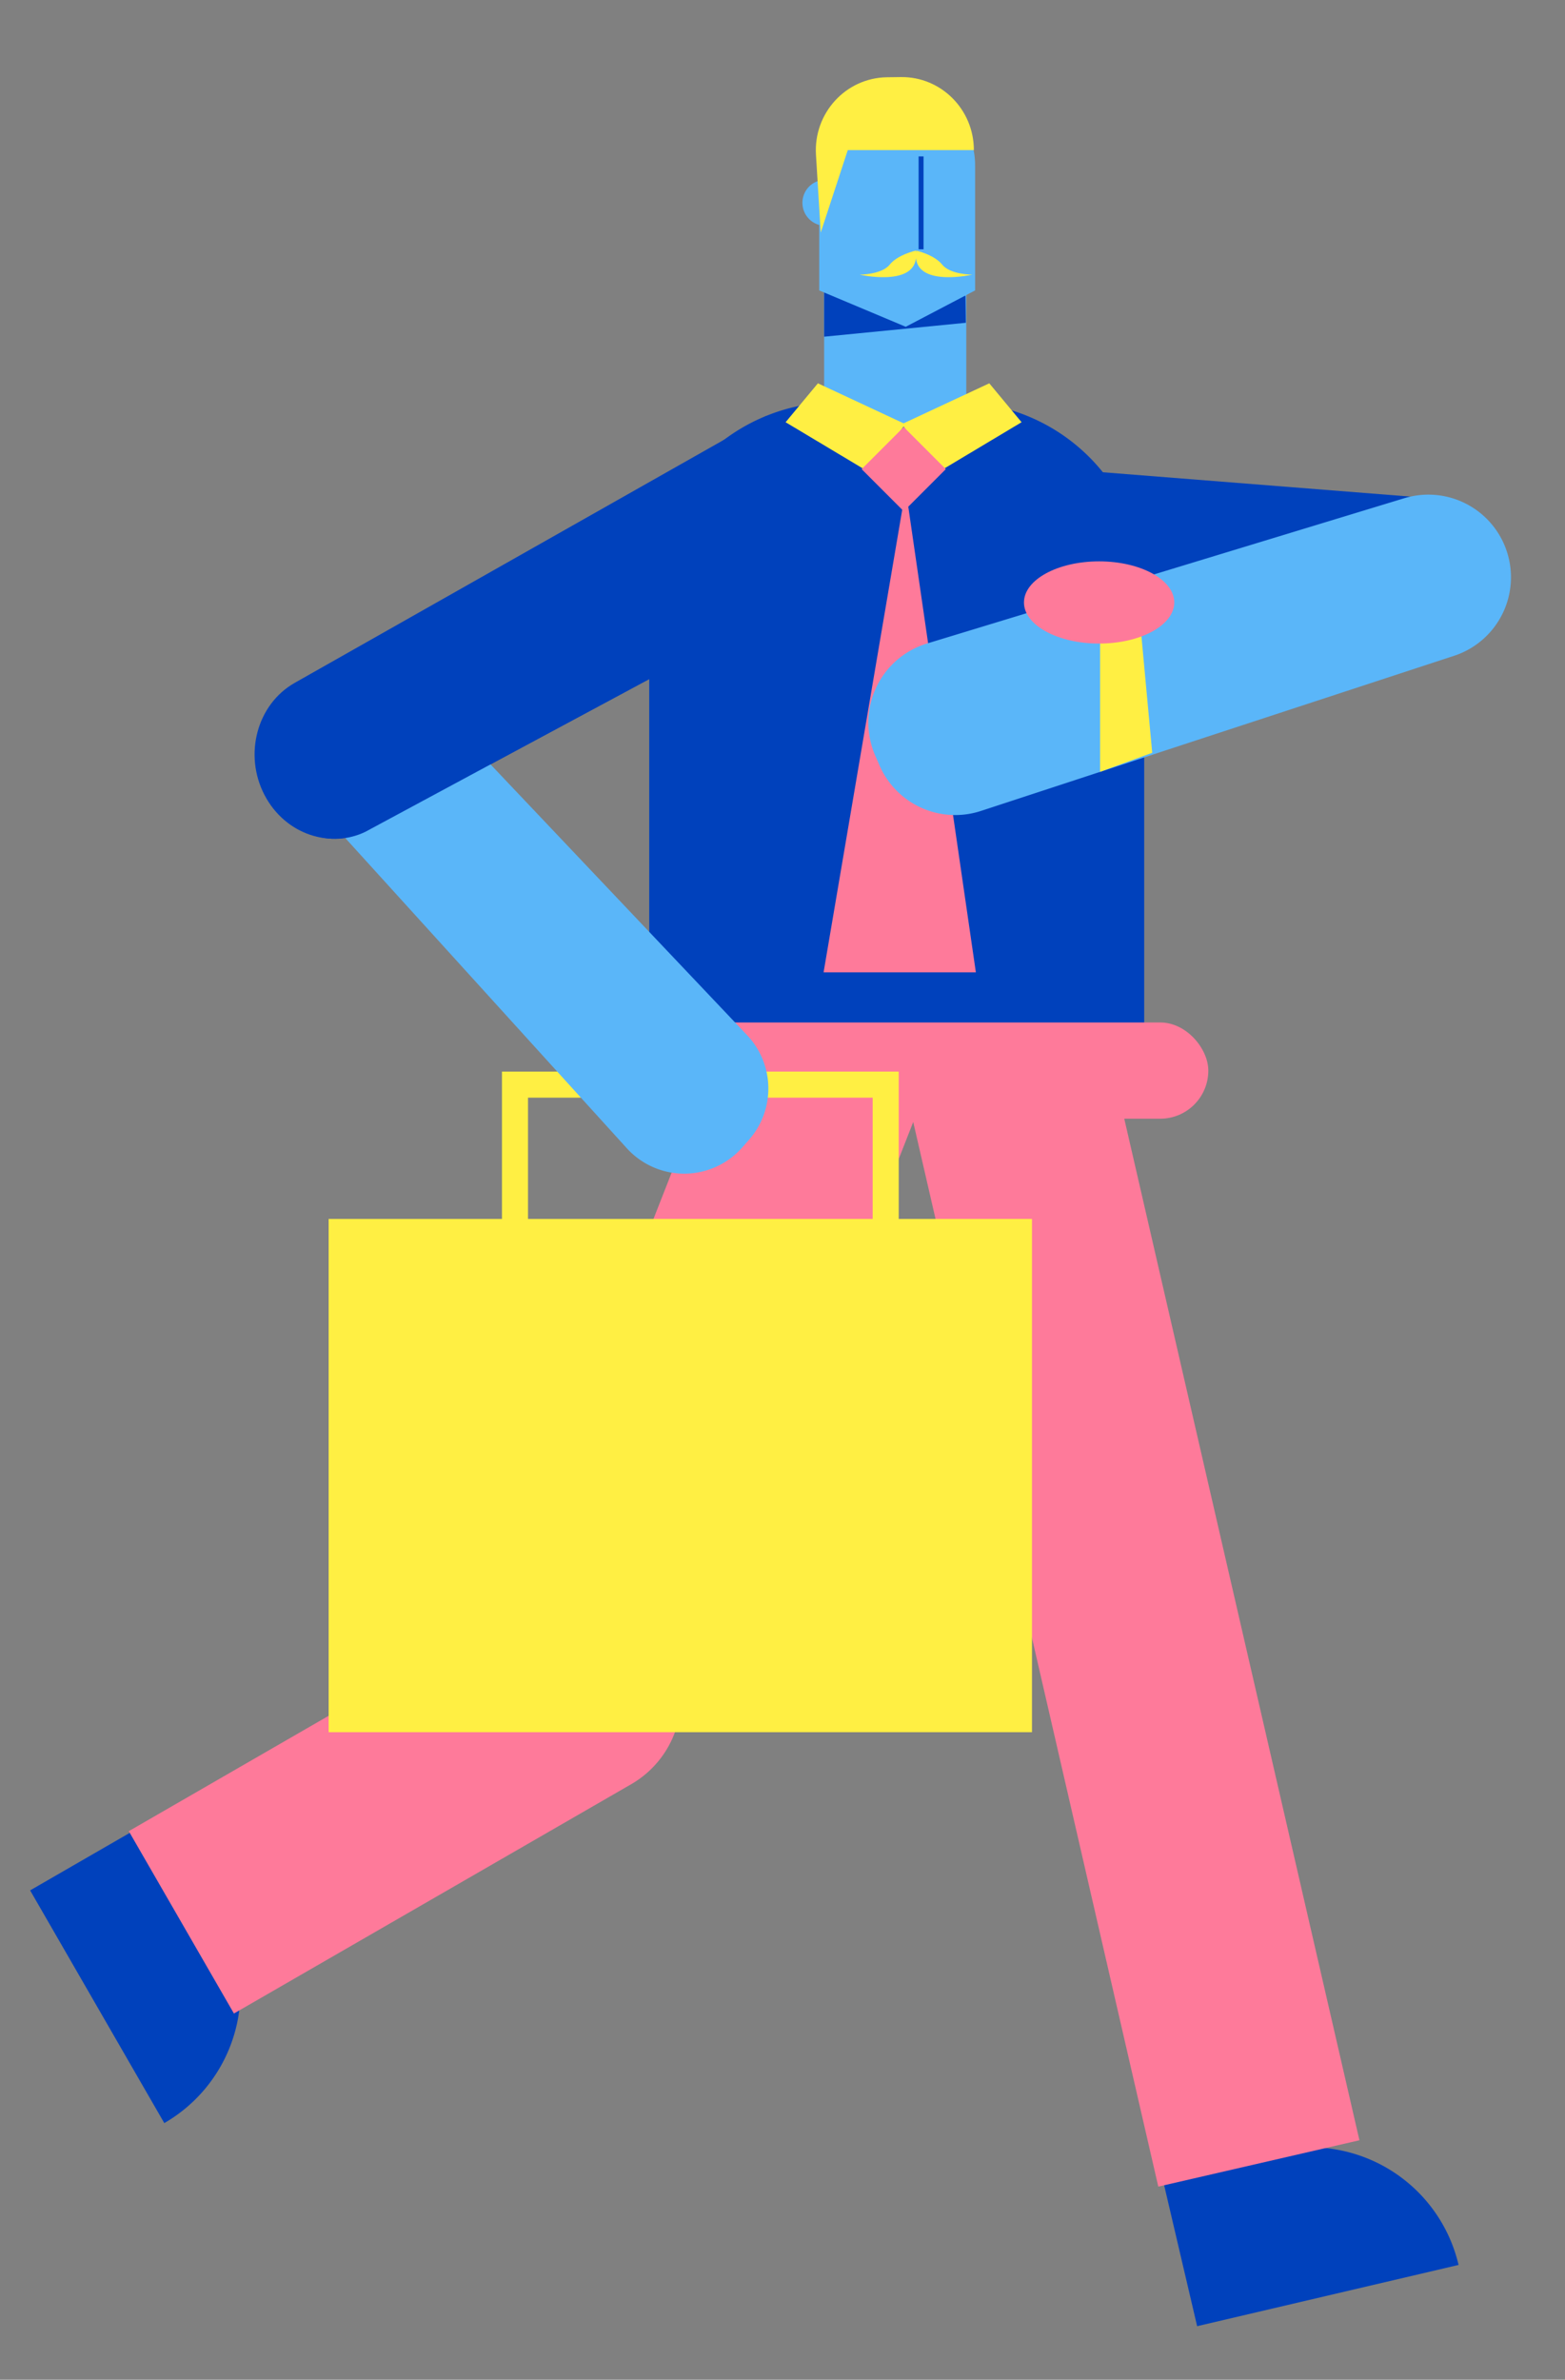
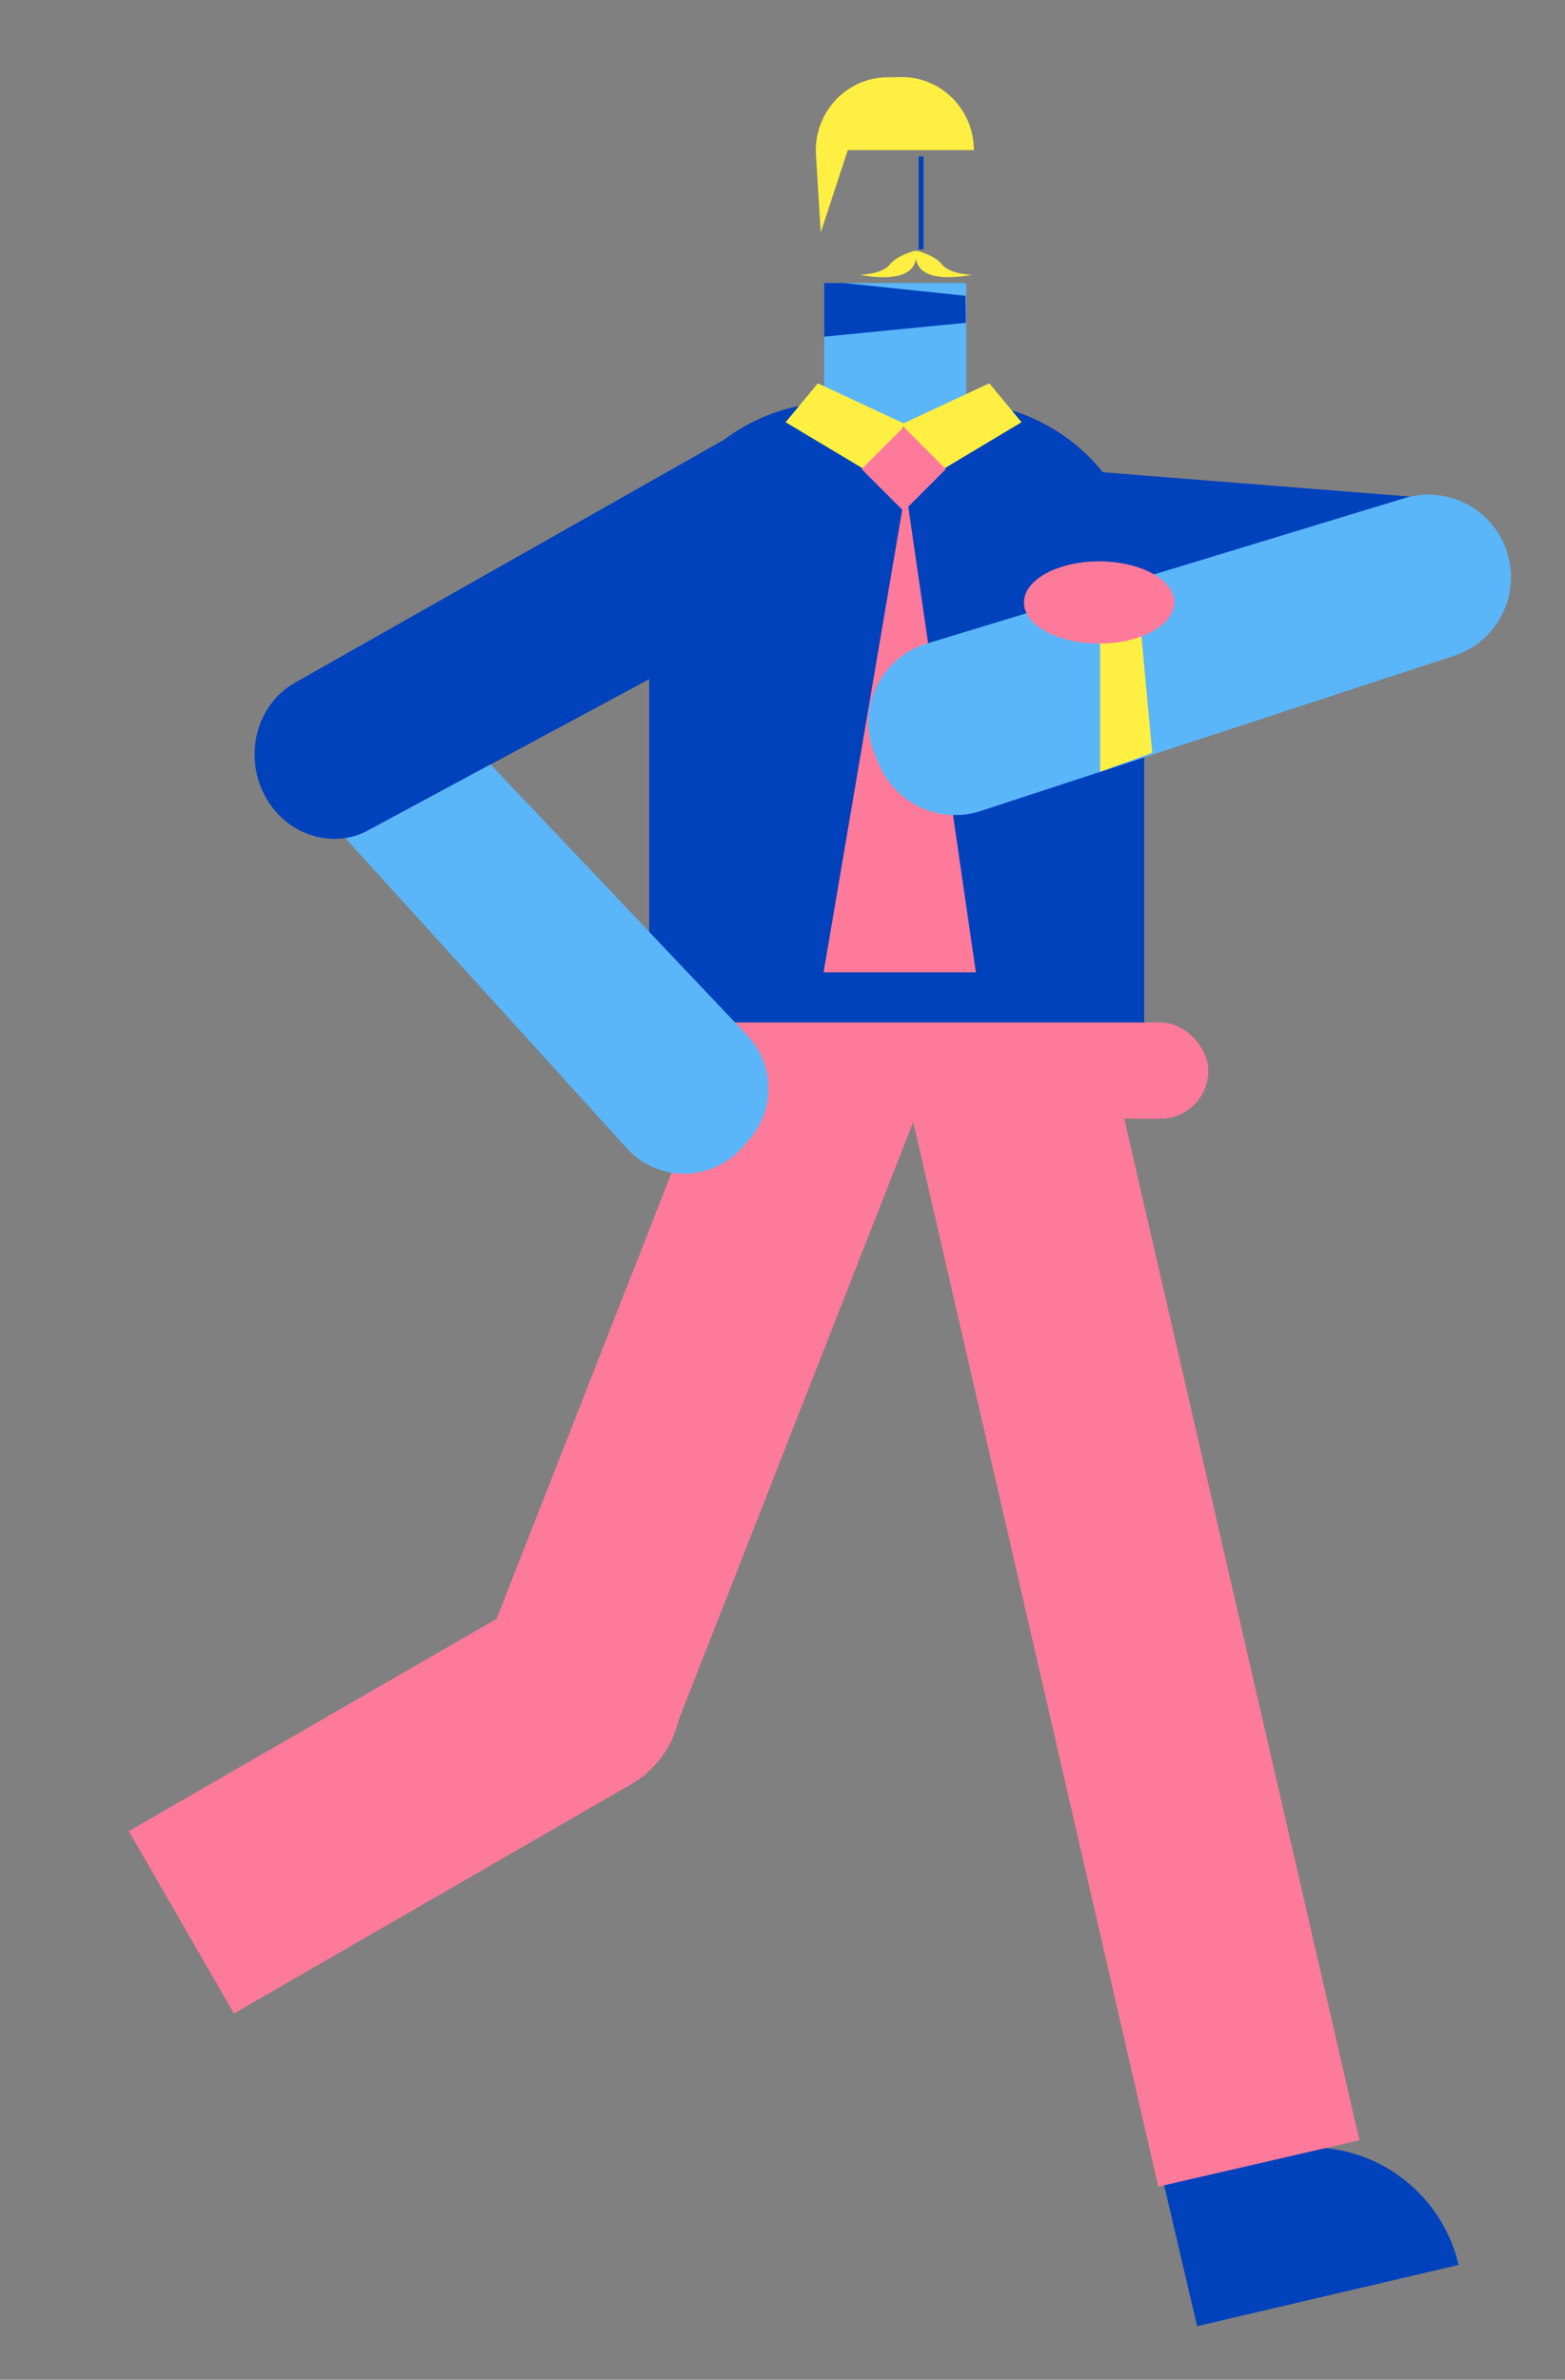
<svg xmlns="http://www.w3.org/2000/svg" id="Capa_1" data-name="Capa 1" viewBox="0 0 781 1187">
  <rect x="0" y="0" width="781" height="1187" fill="#808080" stroke="none" />
  <title>Mesa de trabajo 34</title>
-   <path d="M14.39,943.9h58a76,76,0,0,1,76,76v0a0,0,0,0,1,0,0h-134a0,0,0,0,1,0,0v-76A0,0,0,0,1,14.39,943.9Z" transform="translate(891.28 420.8) rotate(60.02)" fill="#0041bc" />
  <path d="M587,1070h58a76,76,0,0,1,76,76v0a0,0,0,0,1,0,0H587a0,0,0,0,1,0,0v-76A0,0,0,0,1,587,1070Z" transform="translate(-235.42 178.31) rotate(-13.18)" fill="#0041bc" />
  <polygon points="482.21 141.17 482.21 200.21 451 213 411.28 200.21 411.28 141.17 482.21 141.17" fill="#5ab6f9" />
  <path d="M571,551H324V294.18a93.62,93.62,0,0,1,93.62-93.62L452,213l25.38-12.44A93.62,93.62,0,0,1,571,294.18Z" fill="#0041bc" />
  <rect x="513.85" y="525.98" width="103" height="560.27" transform="translate(-166.5 147.45) rotate(-12.97)" fill="#fe7a9a" />
  <rect x="292.71" y="510" width="310.29" height="48" rx="24" fill="#fe7a9a" />
  <polygon points="482 161 411.28 167.94 411.28 141.17 421.13 141.17 481.83 147.55 482 161" fill="#0041bc" />
-   <path d="M447.72,43.58h0a38.9,38.9,0,0,0-38.9,38.91v7.62a11.47,11.47,0,0,0,0,22.09v32.66L452,163l34.62-18.14V82.49A38.91,38.91,0,0,0,447.72,43.58Z" fill="#5ab6f9" />
  <rect x="458.43" y="78.02" width="2.46" height="46.33" fill="#0041bc" />
  <path d="M430.48,226.08l282,22.3c21.29,1.69,36.67,20.78,34.73,43.1h0c-2,22.94-21.49,40.63-43.41,39.39L430,315.42Z" fill="#0041bc" />
  <path d="M409.58,116l13.49-41.12H486c0-20.31-16.4-36.7-36.44-36.43l-6.94.09c-20.55.28-36.7,17.92-35.42,38.7Z" fill="#ffef43" />
  <path d="M470.2,132c-4-5-13-7-13-7-.05.33-.07.63-.1,1,0-.32-.05-.62-.1-1,0,0-9,2-13,7s-15,5-15,5,26.44,6,28.1-8.12C458.76,143,485.2,137,485.2,137S474.2,137,470.2,132Z" fill="#ffef43" />
  <polygon points="509.81 210.6 493.69 191.19 450.93 211.15 408.17 191.19 392.05 210.6 433.96 235.67 450.93 212.76 467.9 235.67 509.81 210.6" fill="#ffef43" />
  <polygon points="487 485 453.27 252.73 472 234 451 213 430 234 450.25 254.25 411 485 487 485" fill="#fe7a9a" />
  <path d="M208.35,749.88h5.54a49.73,49.73,0,0,1,49.73,49.73v228.87a0,0,0,0,1,0,0h-105a0,0,0,0,1,0,0V799.61A49.73,49.73,0,0,1,208.35,749.88Z" transform="translate(875.88 262.04) rotate(60.02)" fill="#fe7a9a" />
  <path d="M340.44,522h0a51.5,51.5,0,0,1,51.5,51.5V903a0,0,0,0,1,0,0h-103a0,0,0,0,1,0,0V573.5A51.5,51.5,0,0,1,340.44,522Z" transform="translate(397 1500.13) rotate(-158.57)" fill="#fe7a9a" />
  <path d="M462.56,321,700.82,248.5a41.24,41.24,0,0,1,51.06,26.28h0a41.22,41.22,0,0,1-26.23,52.33L489.53,404.49a41.22,41.22,0,0,1-50.64-22.74l-2.14-4.93A41.21,41.21,0,0,1,462.56,321Z" fill="#5ab6f9" />
  <polygon points="575 375.47 549 385 549 313 569.22 313 575 375.47" fill="#ffef43" />
  <ellipse cx="548.5" cy="300.5" rx="37.5" ry="20.5" fill="#fe7a9a" />
-   <path d="M448.5,608V534.5h-198V608H164V864H515V608Zm-185-60.5h172V608h-172Z" fill="#ffef43" />
  <path d="M429.63,282.09,183.79,414c-18.56,9.95-41.48,2.25-51.76-17.4h0c-10.55-20.18-3.8-45.32,15.05-56L382.47,207.38Z" fill="#0041bc" />
  <path d="M312.82,572.75l-157.09-173a38.68,38.68,0,0,1,1.79-53.85h0a38.68,38.68,0,0,1,54.92,1.24L372.85,516.35a38.67,38.67,0,0,1,1,52.08l-3.32,3.79A38.68,38.68,0,0,1,312.82,572.75Z" fill="#5ab6f9" />
  <path d="M314,344,184,414s-27.07,17.08-50-16c0,0-7.78-39.14,10.13-50.09S228,318,228,318l29,30Z" fill="#0041bc" />
</svg>